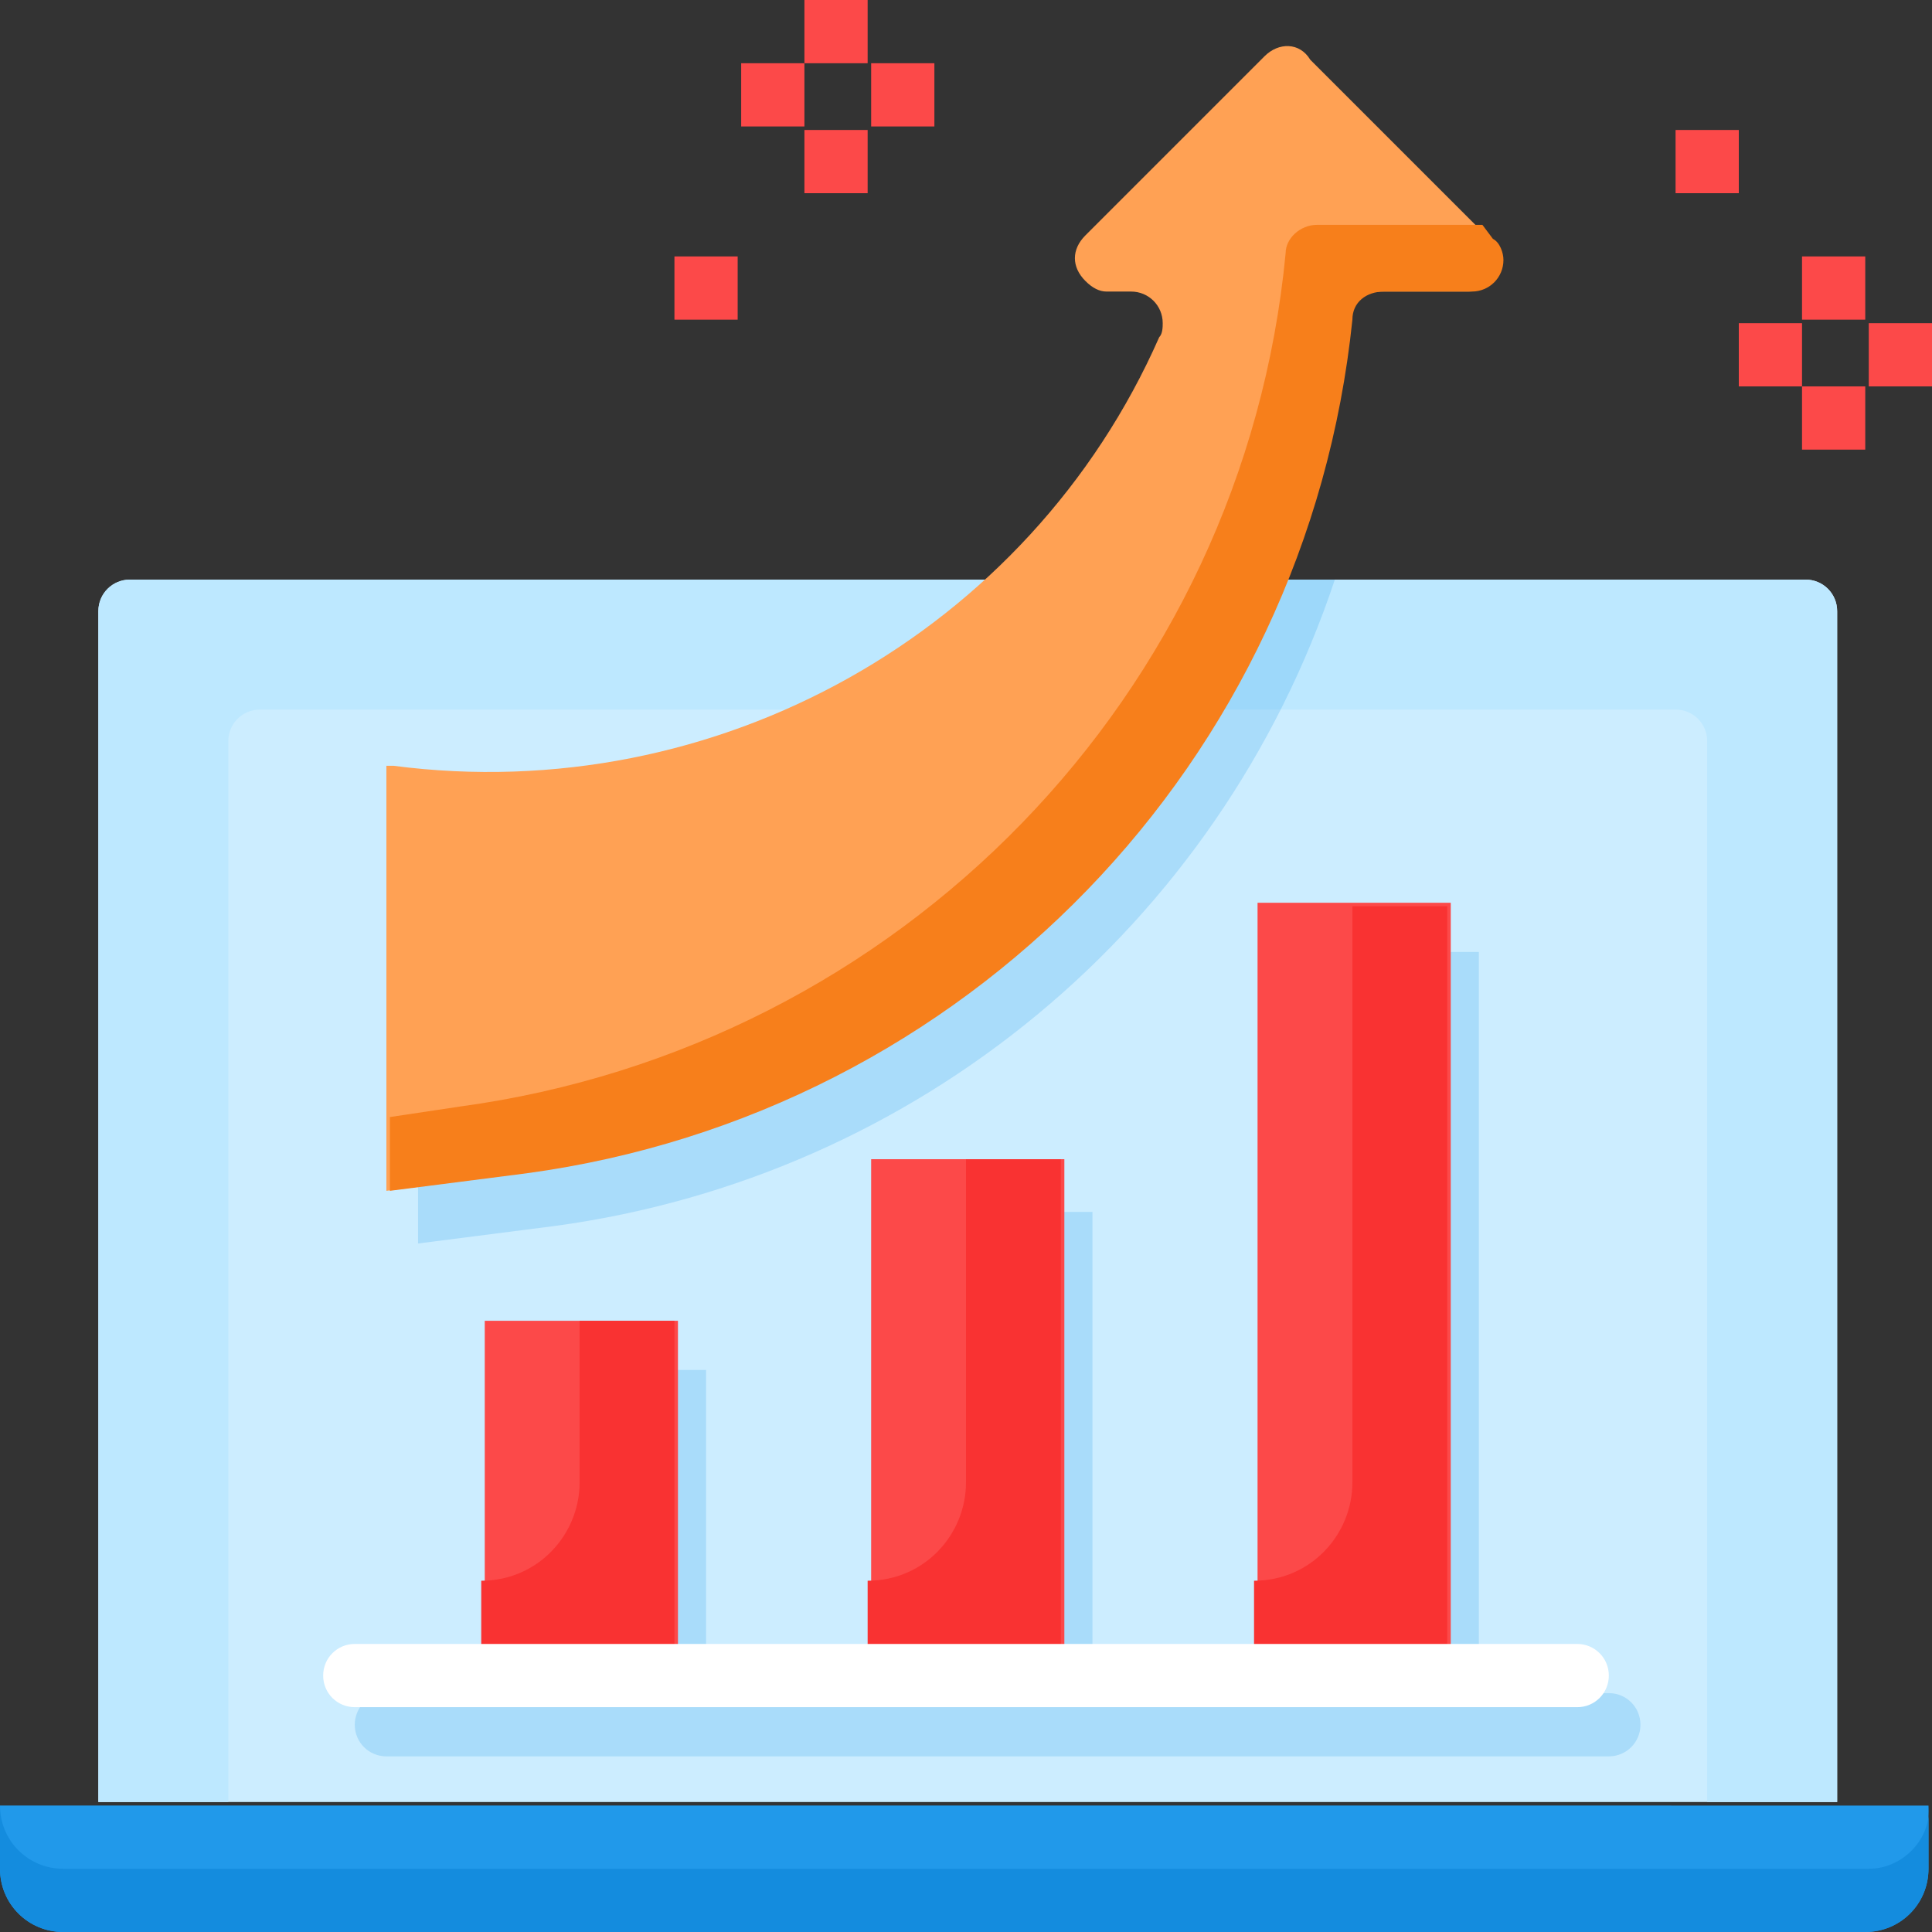
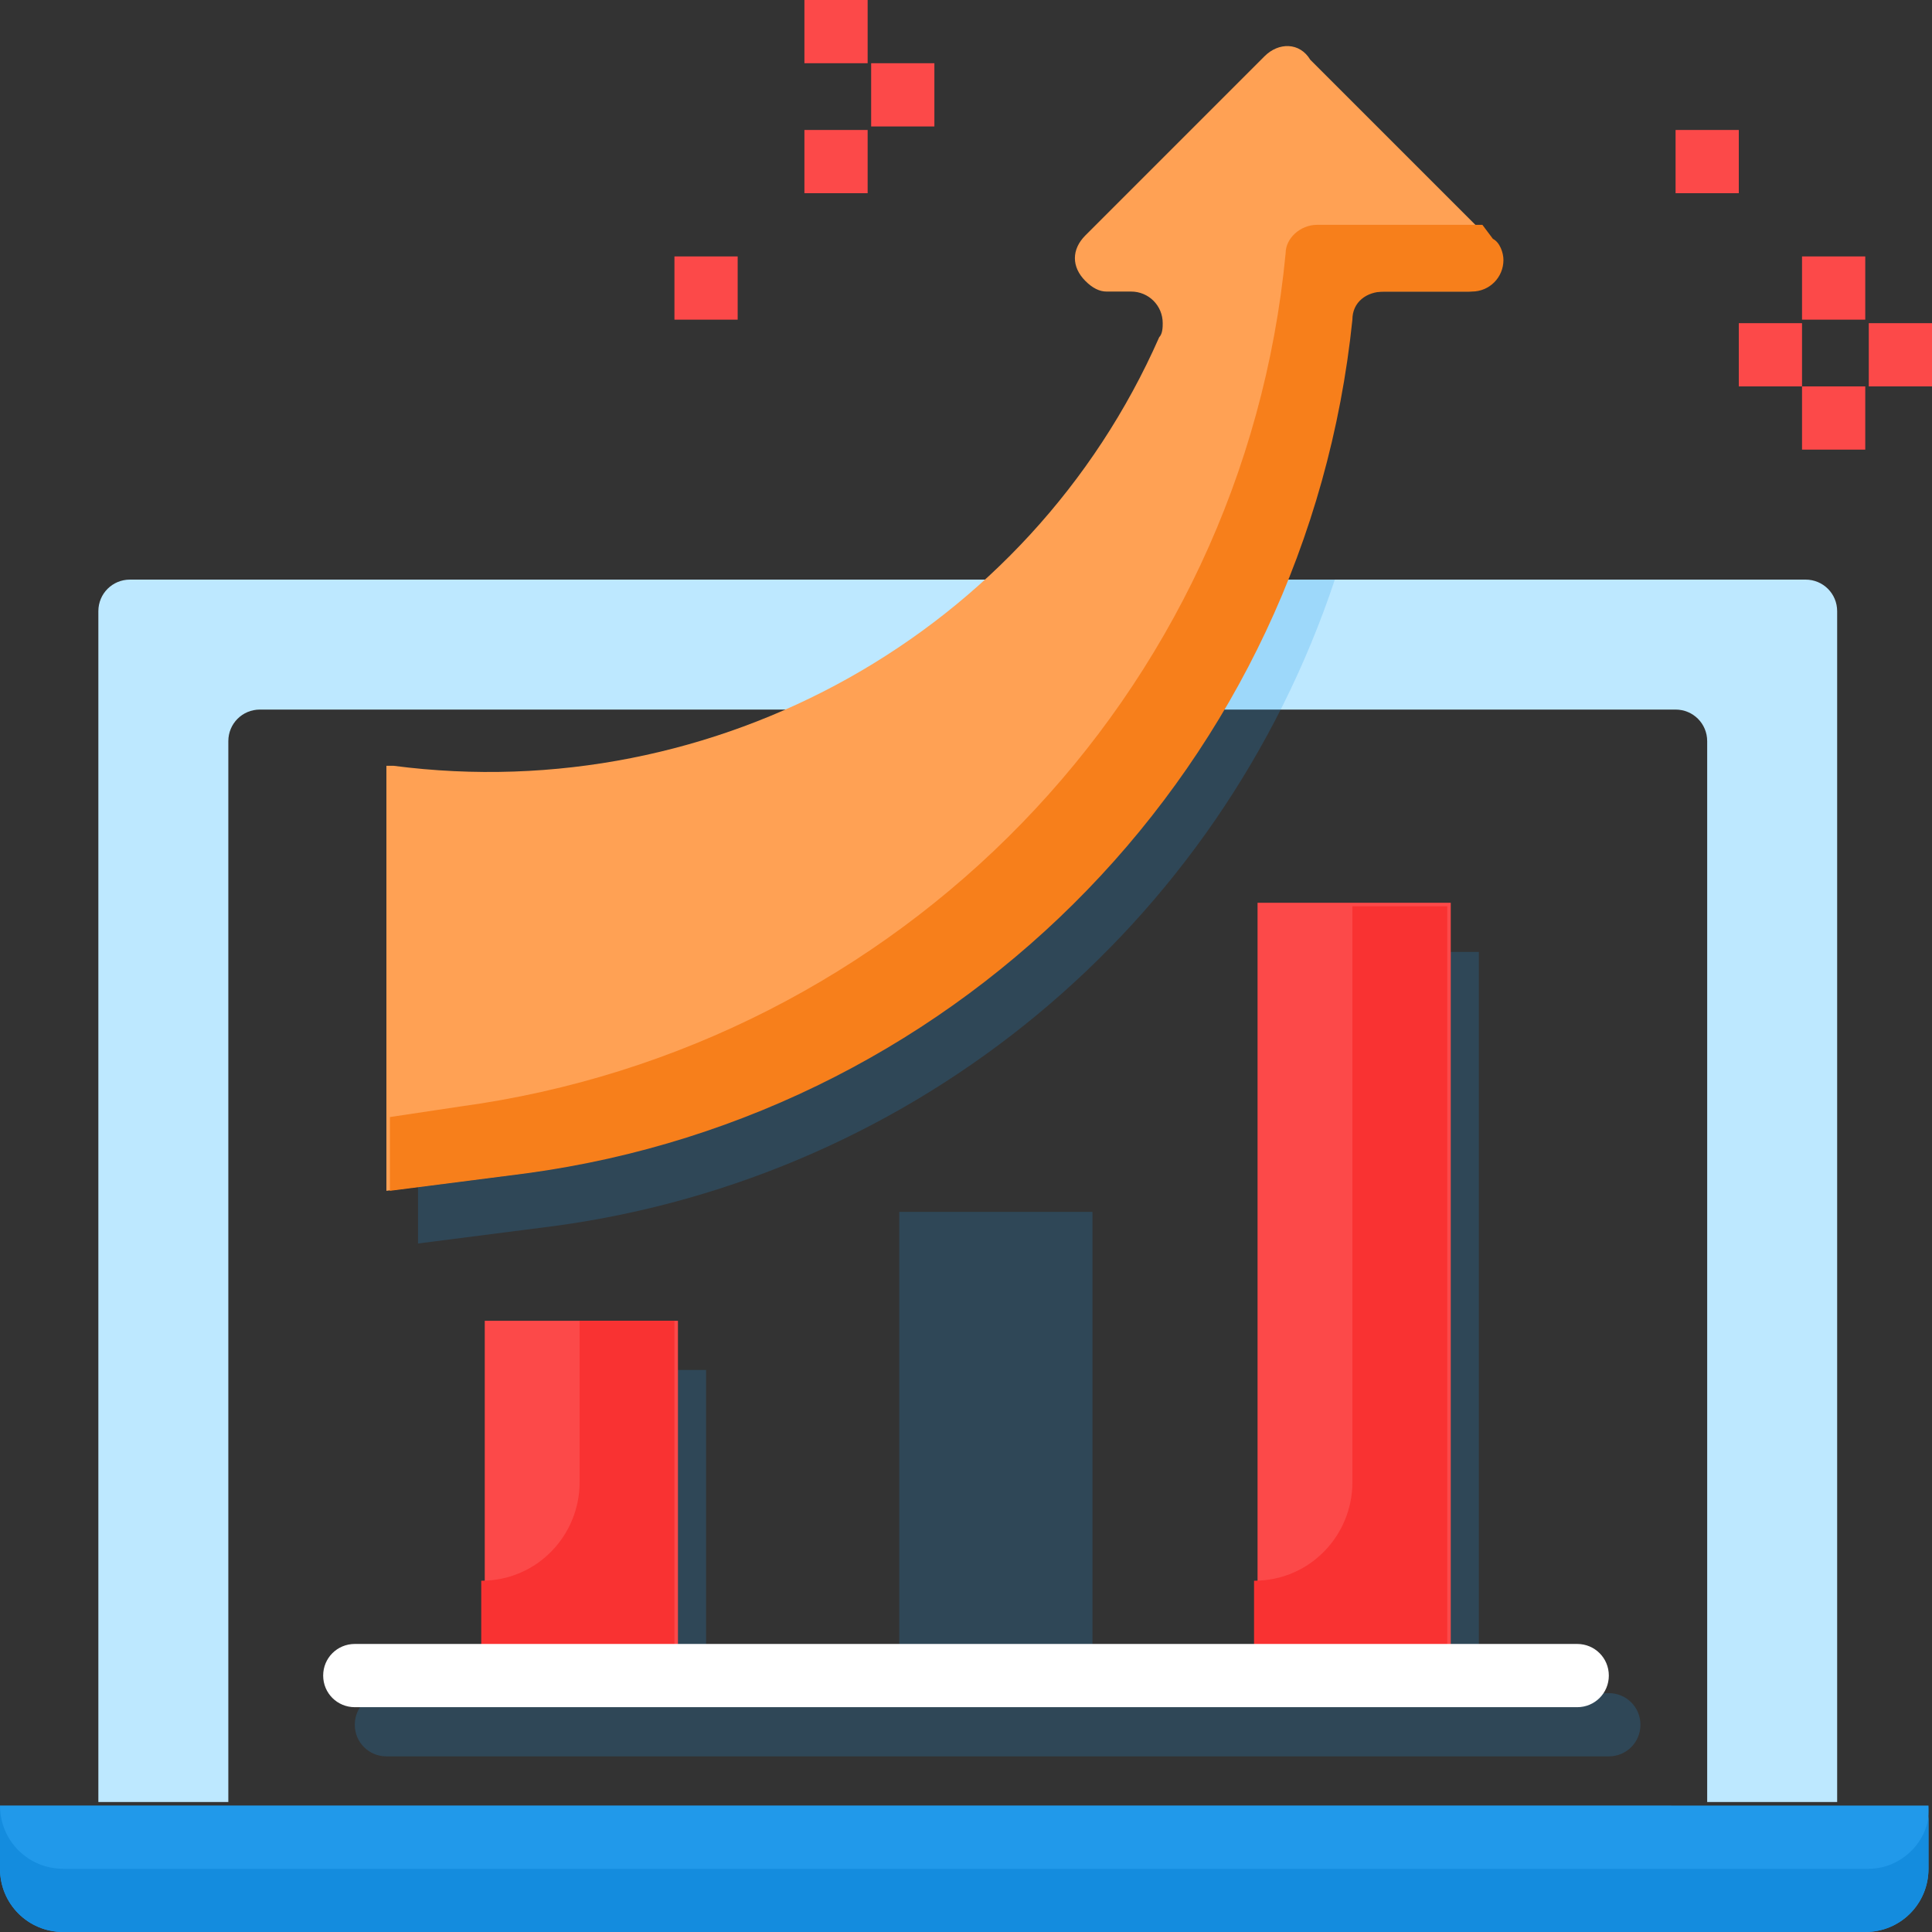
<svg xmlns="http://www.w3.org/2000/svg" version="1.1" id="Layer_1" x="0px" y="0px" width="55px" height="55px" viewBox="0 0 55 55" style="enable-background:new 0 0 55 55;" xml:space="preserve">
  <rect x="0" y="0" width="55" height="55" fill="#333333" stroke="none" />
  <style type="text/css">
	.st0{fill:#CCEDFF;}
	.st1{fill:#BDE8FF;}
	.st2{opacity:0.2;fill:#2199EA;enable-background:new    ;}
	.st3{fill:#FC4949;}
	.st4{fill:#FFA154;}
	.st5{fill:#F77F1B;}
	.st6{fill:#F93232;}
	.st7{fill:#2199EA;}
	.st8{fill:#148CDE;}
	.st9{fill:#FFFFFF;}
</style>
-   <path class="st0" d="M3.7,16.5h47.7c0.5,0,0.9,0.4,0.9,0.9v33.9l0,0H2.8l0,0V17.4C2.8,16.9,3.2,16.5,3.7,16.5z" />
  <path class="st1" d="M2.8,17.4v33.9h3.7V21.1c0-0.5,0.4-0.9,0.9-0.9h40.3c0.5,0,0.9,0.4,0.9,0.9v30.2h3.7V17.4  c0-0.5-0.4-0.9-0.9-0.9H3.7C3.2,16.5,2.8,16.9,2.8,17.4z" />
  <path class="st2" d="M11,50h34.8c0.5,0,0.9-0.4,0.9-0.9s-0.4-0.9-0.9-0.9h-3.7V27.1h-5.5v21.1h-5.5V34.5h-5.5v13.8h-5.5V39h-5.5v9.2  H11c-0.5,0-0.9,0.4-0.9,0.9S10.5,50,11,50z" />
  <path class="st2" d="M38,16.5h-7.6c-4.6,5.2-11.5,7.7-18.3,6.8l-0.2,0v12.1l3.9-0.5C26.1,33.5,34.7,26.4,38,16.5z" />
  <path class="st3" d="M13.8,37.6h5.5v10.1h-5.5V37.6z" />
-   <path class="st3" d="M24.8,33h5.5v14.7h-5.5V33z" />
  <path class="st3" d="M35.8,25.7h5.5v22h-5.5V25.7z" />
  <path class="st4" d="M36,1.6l-5.1,5.1c-0.4,0.4-0.4,0.9,0,1.3c0.2,0.2,0.4,0.3,0.6,0.3h0.7c0.5,0,0.9,0.4,0.9,0.9  c0,0.1,0,0.3-0.1,0.4C29.3,18,20.4,23,11.2,21.8l-0.2,0v12.1l3.9-0.5c12.5-1.7,22.2-11.7,23.5-24.3c0-0.5,0.4-0.8,0.9-0.8h2.5  c0.5,0,0.9-0.4,0.9-0.9c0-0.2-0.1-0.5-0.3-0.6l-5.1-5.1C37,1.2,36.4,1.2,36,1.6z" />
  <path class="st5" d="M42.2,6.4h-4.7c-0.5,0-0.9,0.4-0.9,0.8c-1.2,12.6-11,22.6-23.5,24.3l-2,0.3v2.1l3.9-0.5  c12.5-1.7,22.2-11.7,23.5-24.3c0-0.5,0.4-0.8,0.9-0.8h2.5c0.5,0,0.9-0.4,0.9-0.9c0-0.2-0.1-0.5-0.3-0.6L42.2,6.4z" />
  <path class="st6" d="M16.5,37.6v4.6c0,1.5-1.2,2.8-2.8,2.8v2.8h5.5V37.6H16.5z" />
-   <path class="st6" d="M27.5,33v9.2c0,1.5-1.2,2.8-2.8,2.8v2.8h5.5V33H27.5z" />
  <path class="st6" d="M38.5,25.7v16.5c0,1.5-1.2,2.8-2.8,2.8v2.8h5.5v-22H38.5z" />
  <path class="st7" d="M1.8,55h51.3c1,0,1.8-0.8,1.8-1.8v-1.8H0v1.8C0,54.2,0.8,55,1.8,55z" />
  <path class="st8" d="M53.2,53.2H1.8c-1,0-1.8-0.8-1.8-1.8v1.8c0,1,0.8,1.8,1.8,1.8h51.3c1,0,1.8-0.8,1.8-1.8v-1.8  C55,52.3,54.2,53.2,53.2,53.2z" />
  <path class="st9" d="M10.1,46.8h34.8c0.5,0,0.9,0.4,0.9,0.9l0,0c0,0.5-0.4,0.9-0.9,0.9H10.1c-0.5,0-0.9-0.4-0.9-0.9l0,0  C9.2,47.2,9.6,46.8,10.1,46.8z" />
  <g>
    <path class="st3" d="M22.9,0h1.8v1.8h-1.8V0z" />
    <path class="st3" d="M24.8,1.8h1.8v1.8h-1.8V1.8z" />
    <path class="st3" d="M22.9,3.7h1.8v1.8h-1.8V3.7z" />
-     <path class="st3" d="M21.1,1.8h1.8v1.8h-1.8V1.8z" />
    <path class="st3" d="M19.2,7.3h1.8v1.8h-1.8V7.3z" />
    <path class="st3" d="M53.2,9.2H55V11h-1.8V9.2z" />
    <path class="st3" d="M51.3,11h1.8v1.8h-1.8V11z" />
    <path class="st3" d="M49.5,9.2h1.8V11h-1.8V9.2z" />
-     <path class="st3" d="M51.3,7.3h1.8v1.8h-1.8V7.3z" />
+     <path class="st3" d="M51.3,7.3h1.8v1.8h-1.8z" />
    <path class="st3" d="M47.7,3.7h1.8v1.8h-1.8V3.7z" />
  </g>
</svg>